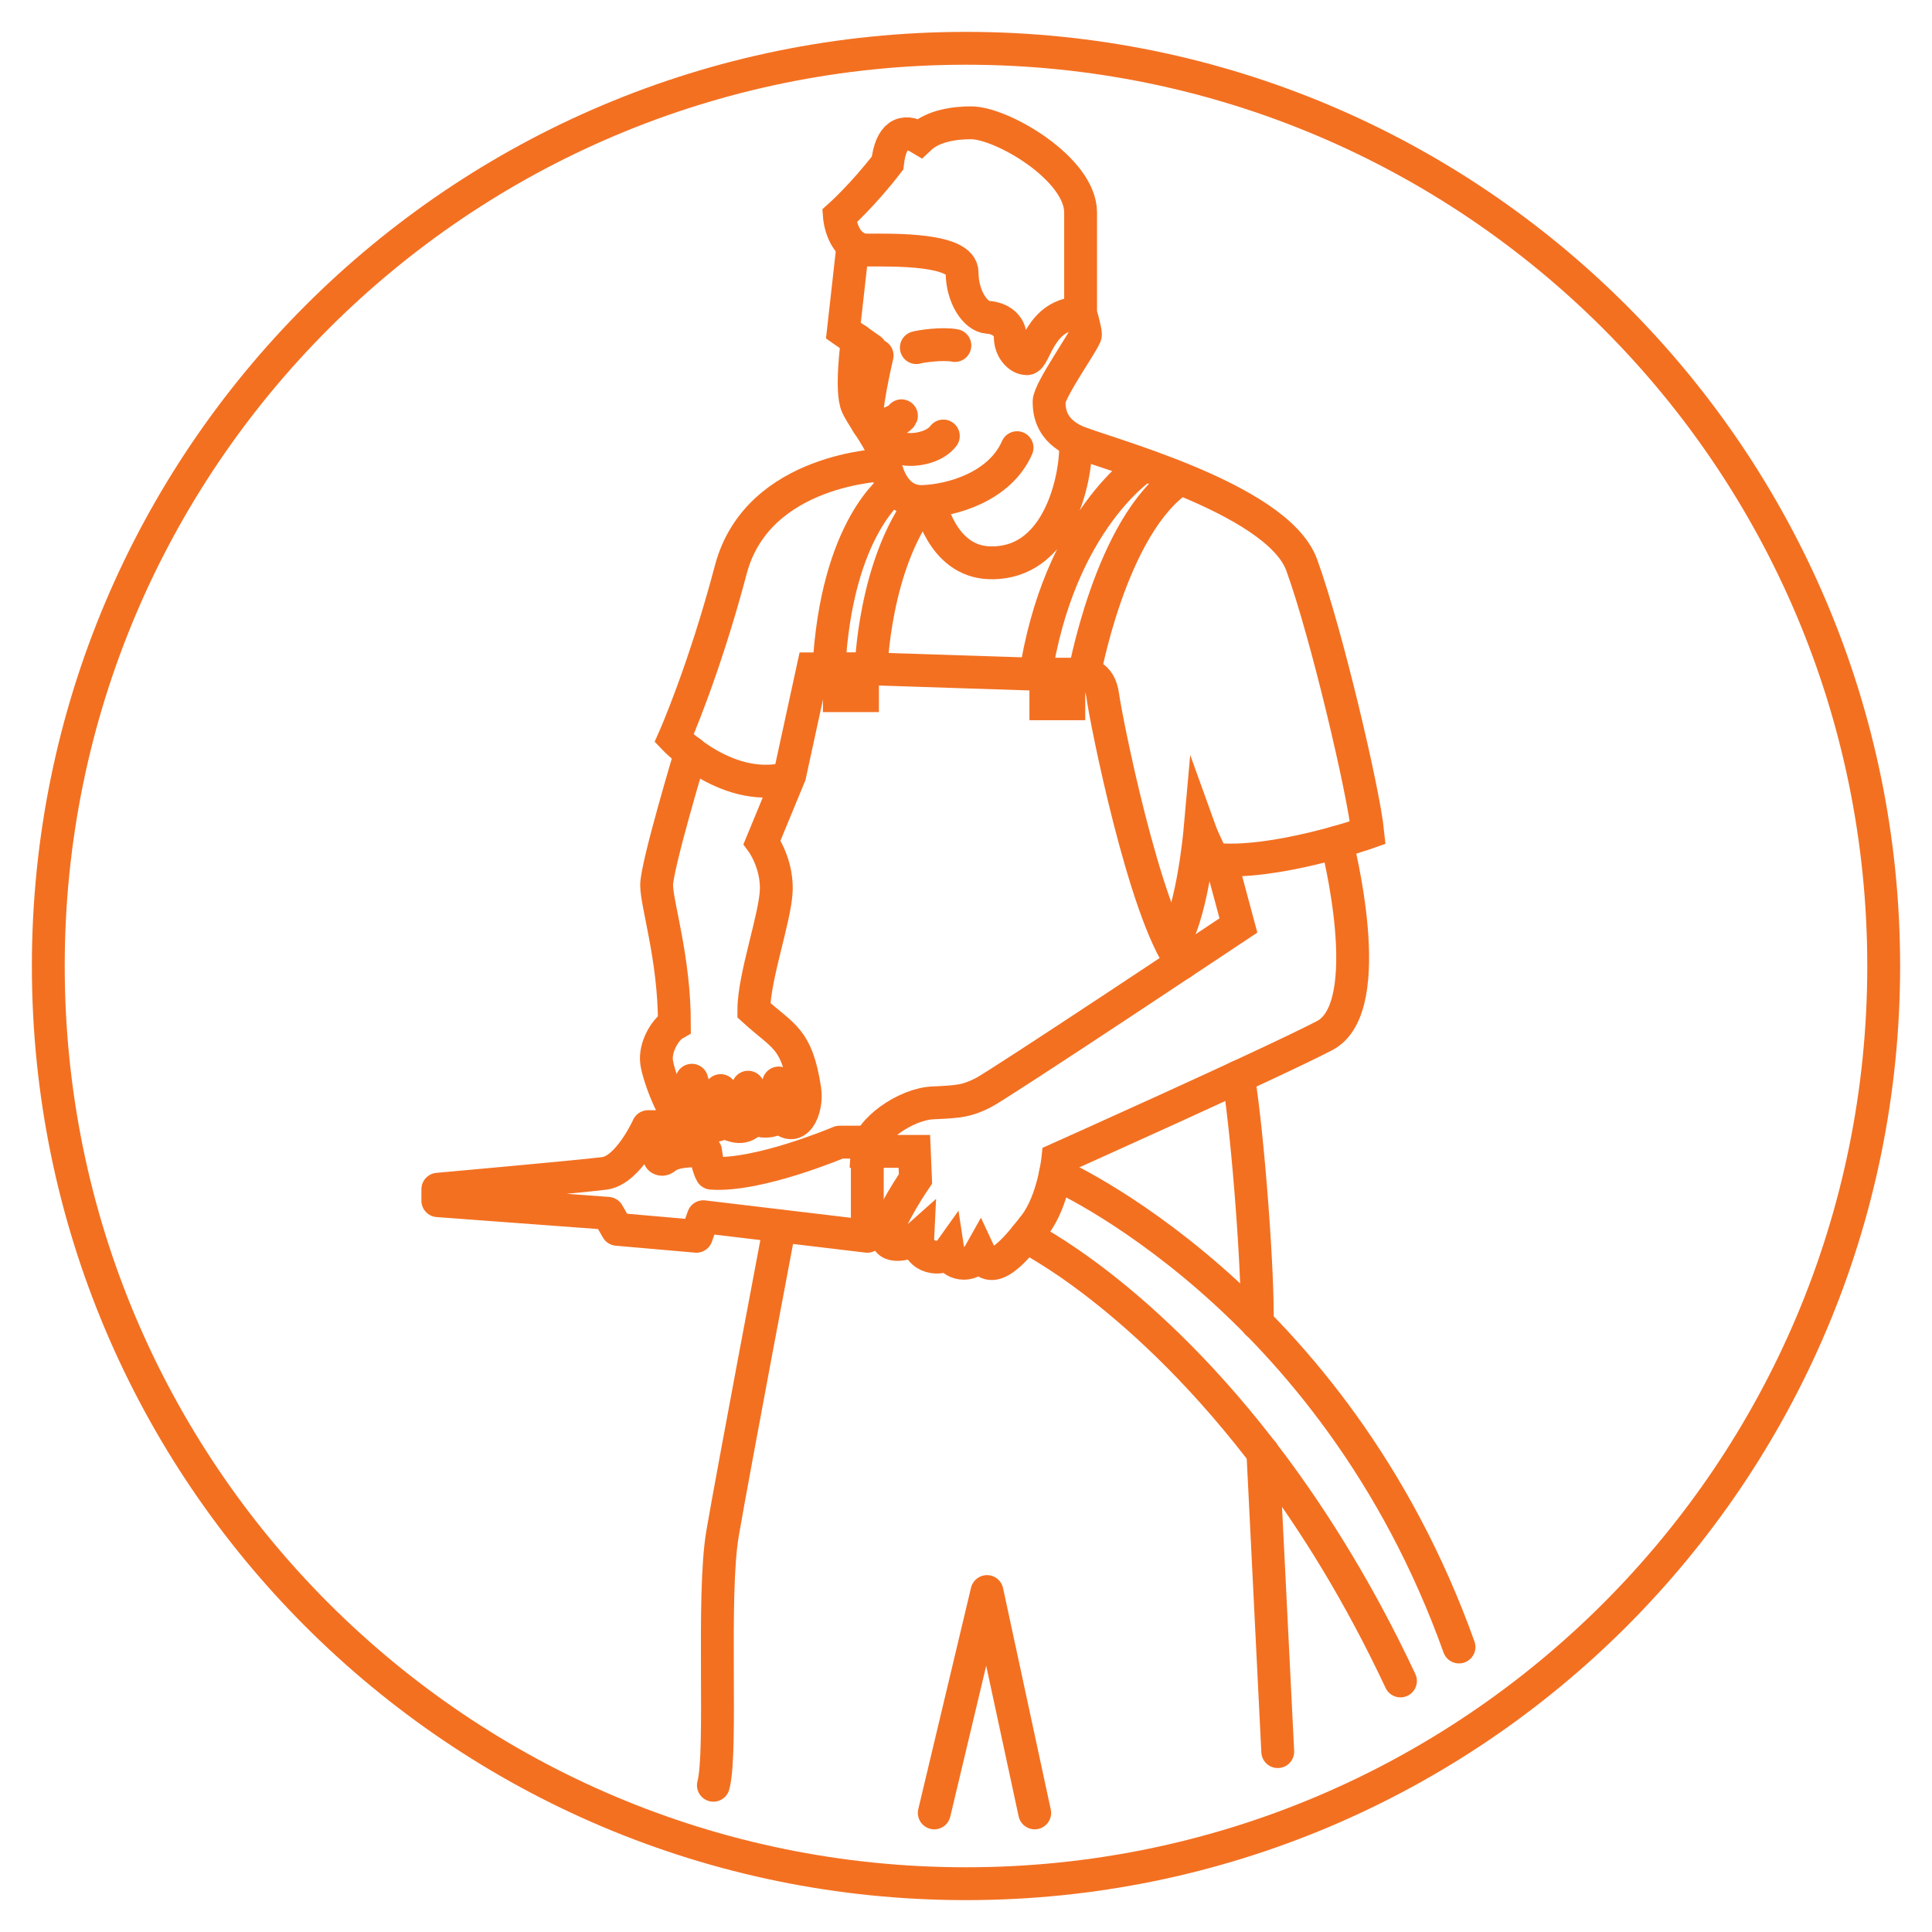
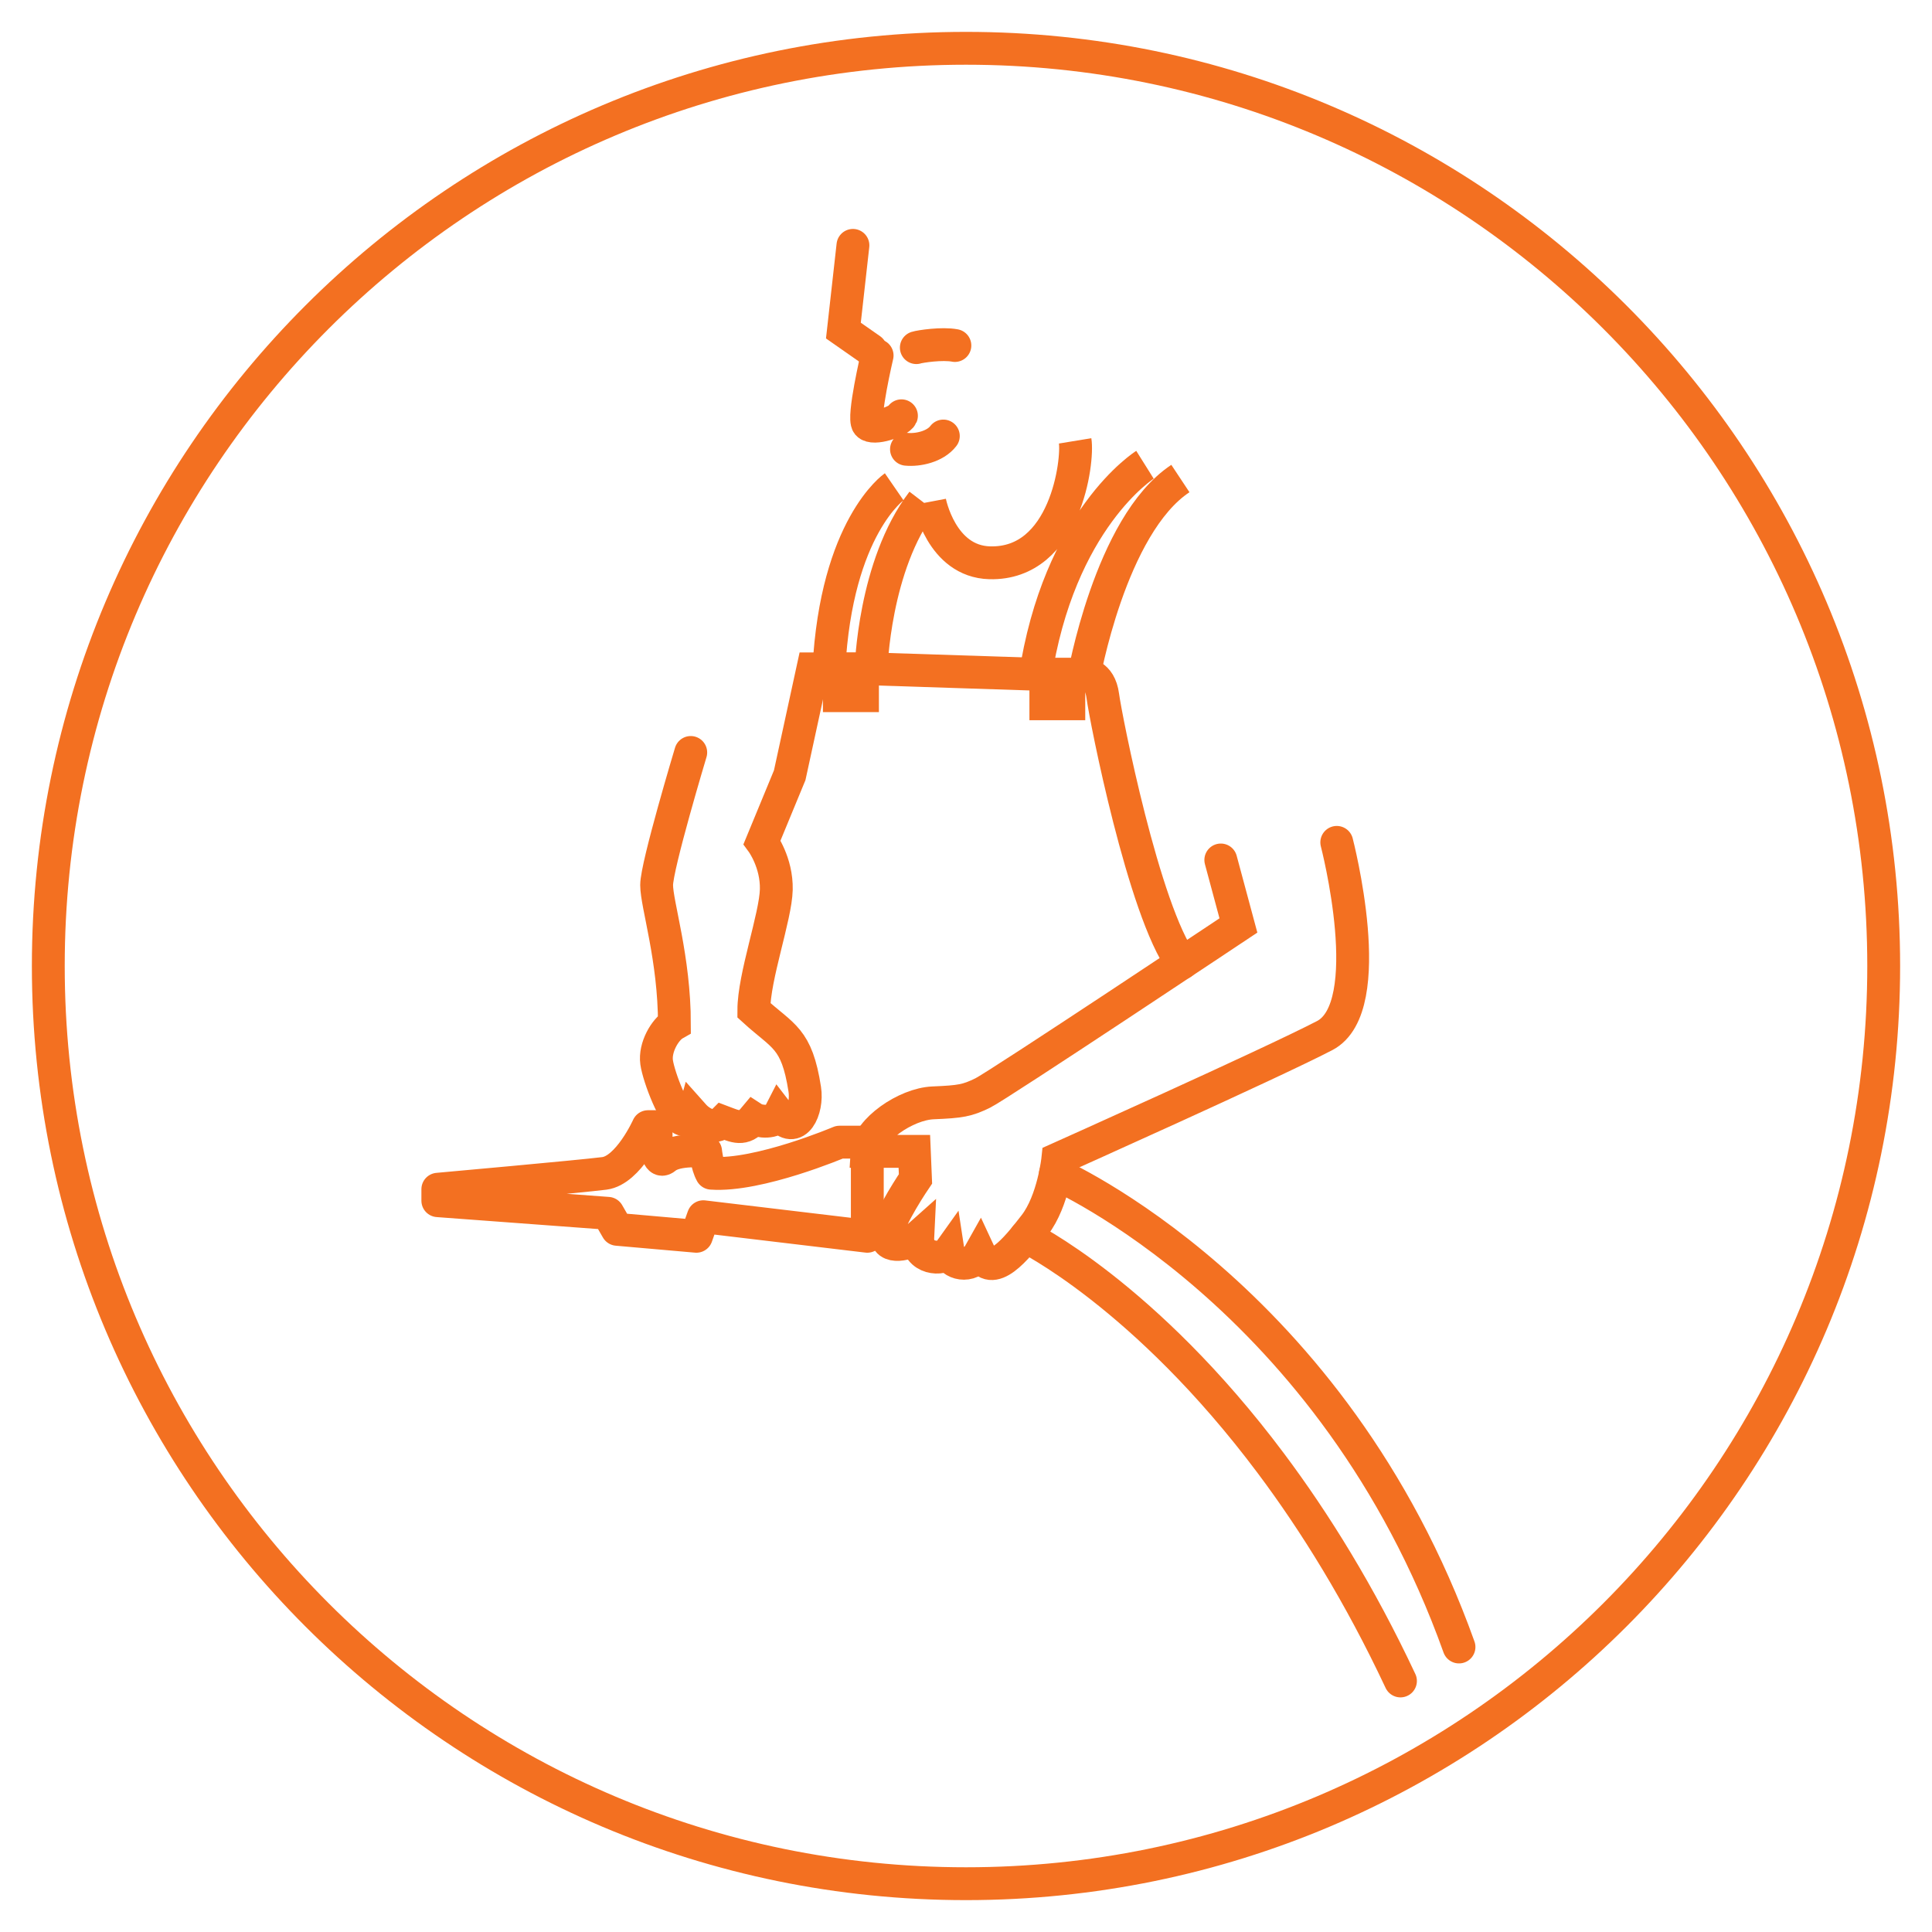
<svg xmlns="http://www.w3.org/2000/svg" viewBox="0 0 1000 1000">
  <g fill="none" stroke="#f37021" stroke-width="17">
-     <path stroke-miterlimit="10" d="M605.28 490.41c11.55-12.55 15.82-60.51 15.82-60.51s2.26 6.28 6.86 14.81c31.39 3.43 80.01-13.73 80.01-13.73-2.18-21.43-21.43-103.53-34.23-138.6-12.81-35.07-105.29-58.59-117.26-64.2-11.97-5.61-13.48-14.31-13.48-20.25s18.83-32.31 18.83-34.73-2.51-11.05-2.51-11.05v-52.14c0-22.68-40.76-46.45-56.66-46.45-8.54 0-19.67 1.51-26.53 7.95-8.62-5.19-15.07-1.76-16.74 12.89-12.89 16.74-24.94 27.45-24.94 27.45s1.26 17.58 14.4 17.58 49.13-.84 49.13 11.63 6.86 22.77 13.31 23.18 11.63 4.27 11.63 10.29 4.27 11.13 8.62 11.13 6.44-23.6 27.87-23.6" />
    <path stroke-linecap="round" stroke-miterlimit="10" d="M691.91 436.01s22.18 85.2-6.28 100.02c-28.54 14.81-138.1 63.86-138.1 63.86s-2.26 21.68-11.97 34.23c-9.71 12.55-22.34 28.18-28.54 14.81-4.5 8.02-15.06 5.15-15.99-.59-2.99 4.17-16.55 3.52-15.99-7.95-4.09 3.65-17.07 6.86-15.99-1.67 1.17-8.54 14.81-28.54 14.81-28.54l-.59-14.23h-24.52c.59-10.88 20-24.52 34.23-25.11 14.23-.59 17.66-1.17 25.7-5.11s132.33-86.71 132.33-86.71l-9.12-33.9M441.48 127l-4.94 44.11 14.14 9.88" />
-     <path stroke-linecap="round" stroke-miterlimit="10" d="M443.74 176.04s-3.68 26.45 0 34.15c3.68 7.7 13.56 19.33 13.98 26.62s5.19 23.18 19.75 22.77c14.56-.42 39.92-7.28 48.96-27.87" />
-     <path stroke-miterlimit="10" d="M458.06 240.57s-65.79 1.59-79.76 54.15c-13.89 52.65-29.38 87.46-29.38 87.46s28.62 30.21 61.18 20.09" />
    <path stroke-miterlimit="10" d="M462.83 251.96s-29.96 20.67-33.81 94.33h21.85s1.42-53.73 26.62-86.63m78.99-31.47c1.67 10.13-4.77 64.11-44.19 63.11-25.19-.67-31.05-31.55-31.05-31.55m79.51 91.72s13.73-79.6 50.22-103.78m-18.33-7.12s-44.69 28.04-57 110.73" />
    <path stroke-miterlimit="10" d="M434.45 346.2v13.89h11.97V346.2m94.91 4.19v13.89h11.89v-13.89" />
    <path stroke-linecap="round" stroke-miterlimit="10" d="M611.81 498.45c-19.75-26.78-39.51-126.72-41.01-138.27s-9.46-11.22-9.46-11.22h-25.7l-84.79-2.76h-30.13l-11.97 55.07-14.31 34.65s7.7 10.46 7.37 24.52-11.63 45.11-11.63 62.44c15.23 13.89 22.18 14.06 26.36 40.93 1.67 10.46-4.77 24.36-13.31 13.22-2.34 4.52-10.46 3.6-13.06 1.93-5.36 6.44-9.63 4.1-16.07 1.67-4.27 4.27-11.13 1.09-15.15-3.43-.42 1.51-.25 2.59-4.94 2.34s-13.06-22.01-14.14-29.71 4.35-16.99 9.21-19.75c0-34.06-9.21-62.02-9.21-71.98s17.66-68.63 17.66-68.63m116.76-209.54c1.93-.63 13.43-2.37 19.96-1.1" />
    <path stroke-linecap="round" stroke-linejoin="round" d="M488.27 225.68c-4.18 5.52-13.14 7.45-19.08 6.86M454 184s-7.58 32.22-4.82 35.48 16.15-1.42 17.41-4.27m-20.17 375.97h-11.89s-41.93 17.83-66.29 16.07c-2.34-4.18-3.01-11.3-3.01-11.3s-14.9-1.67-20.84 3.35c-5.94 5.02-4.69-16.15-4.69-16.15h-4.27s-10.13 22.6-22.6 24.19c-12.47 1.59-86.21 8.2-86.21 8.2v5.94l88.05 6.53 4.77 8.29 41.01 3.6 3.6-10.13 84.87 10.13v-44.11m97.35 11.71s143.71 62.77 208.91 244.98M530.87 640.06s61.52 29.88 127.05 117.51c22.6 30.21 45.78 67.38 66.96 112.49" />
-     <path stroke-linecap="round" stroke-linejoin="round" d="M641.02 557.37c5.19 32.56 10.29 103.03 9.71 127.47m10.63 221.8-7.7-154.84m-118.1 186.56-24.69-114.58-27.29 114.58m-114.33-14.31c4.77-17.49-.84-97.84 4.77-130.48 5.61-32.64 29.55-158.94 29.55-158.94m-64.03-46.29 11.3-10.96m-9.21 22.26 20.34-19.5m25.25-17.41s2.7 3.26 2.7 16.4m-16.93-14.65c1.17 5.19 1.2 7.53 1.03 16.32m-15.93-21.67c1.42 3.77 1.37 11.72.61 18.16m44.34-16.74c2.59 15.32-.14 14.31-2.15 17.49" />
    <path stroke-miterlimit="10" d="M500 975c262.31 0 475-212.69 475-475S762.31 25 500 25 25 237.62 25 500s212.69 475 475 475Z" />
  </g>
</svg>